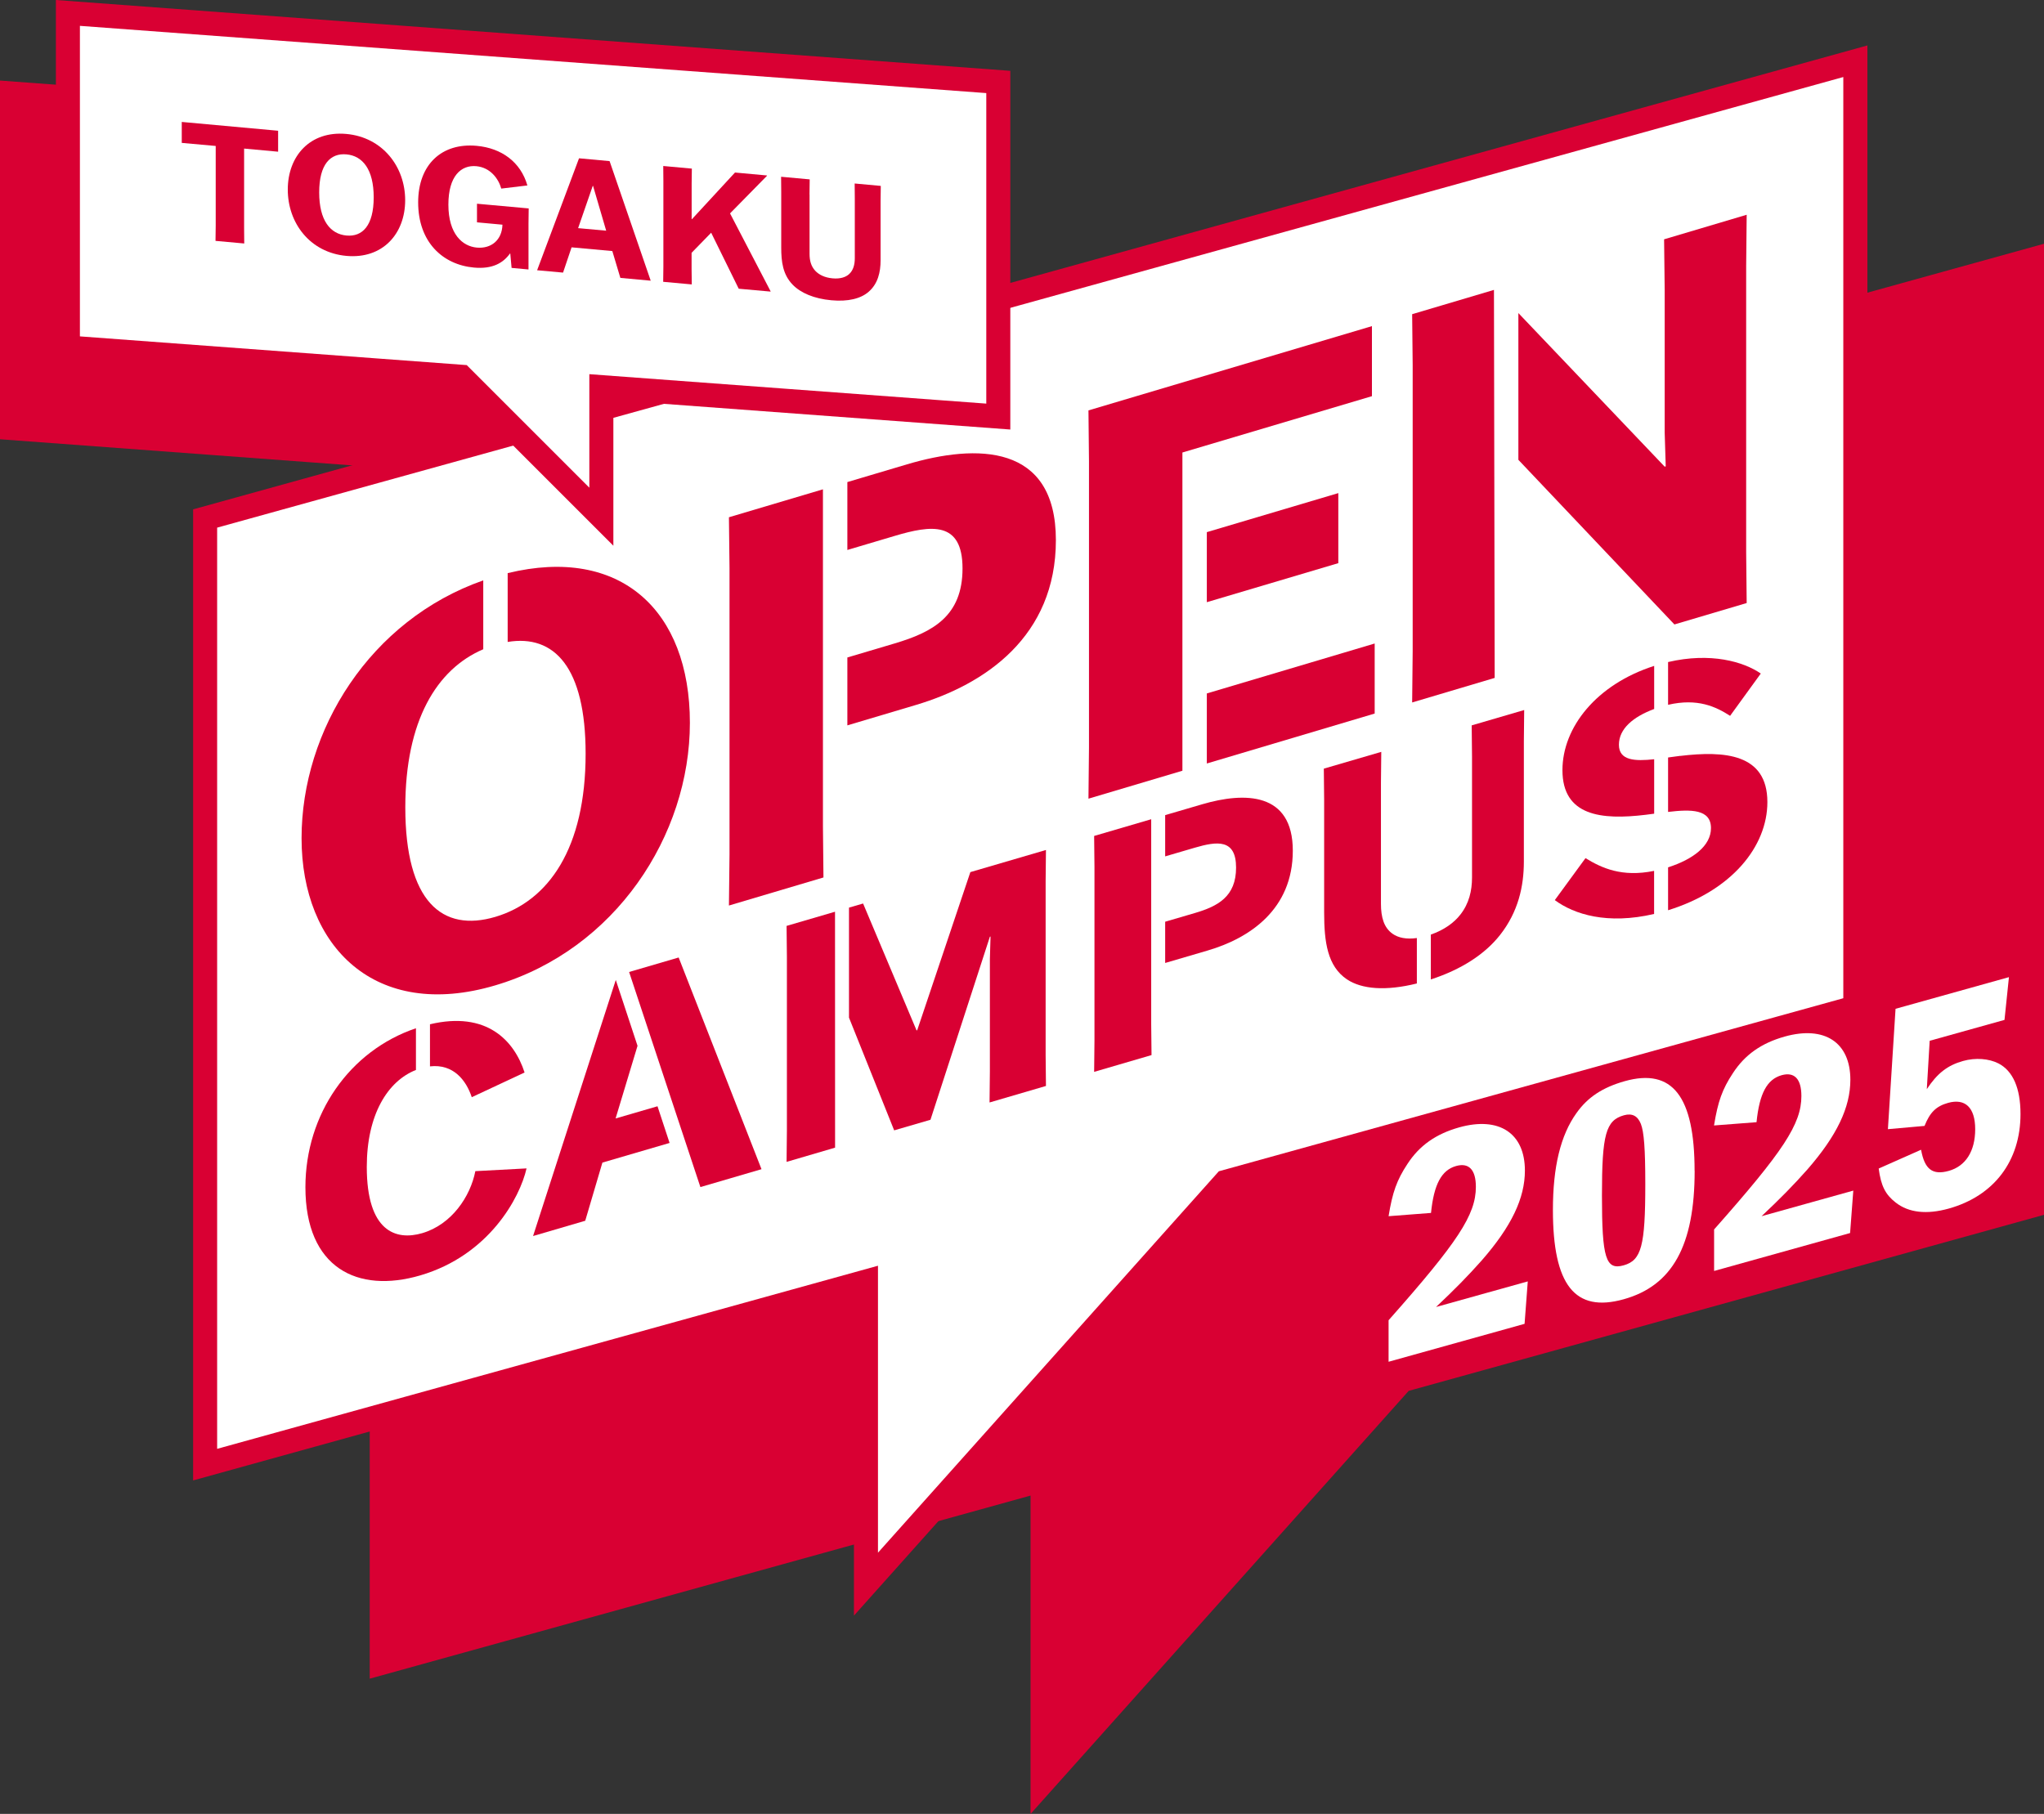
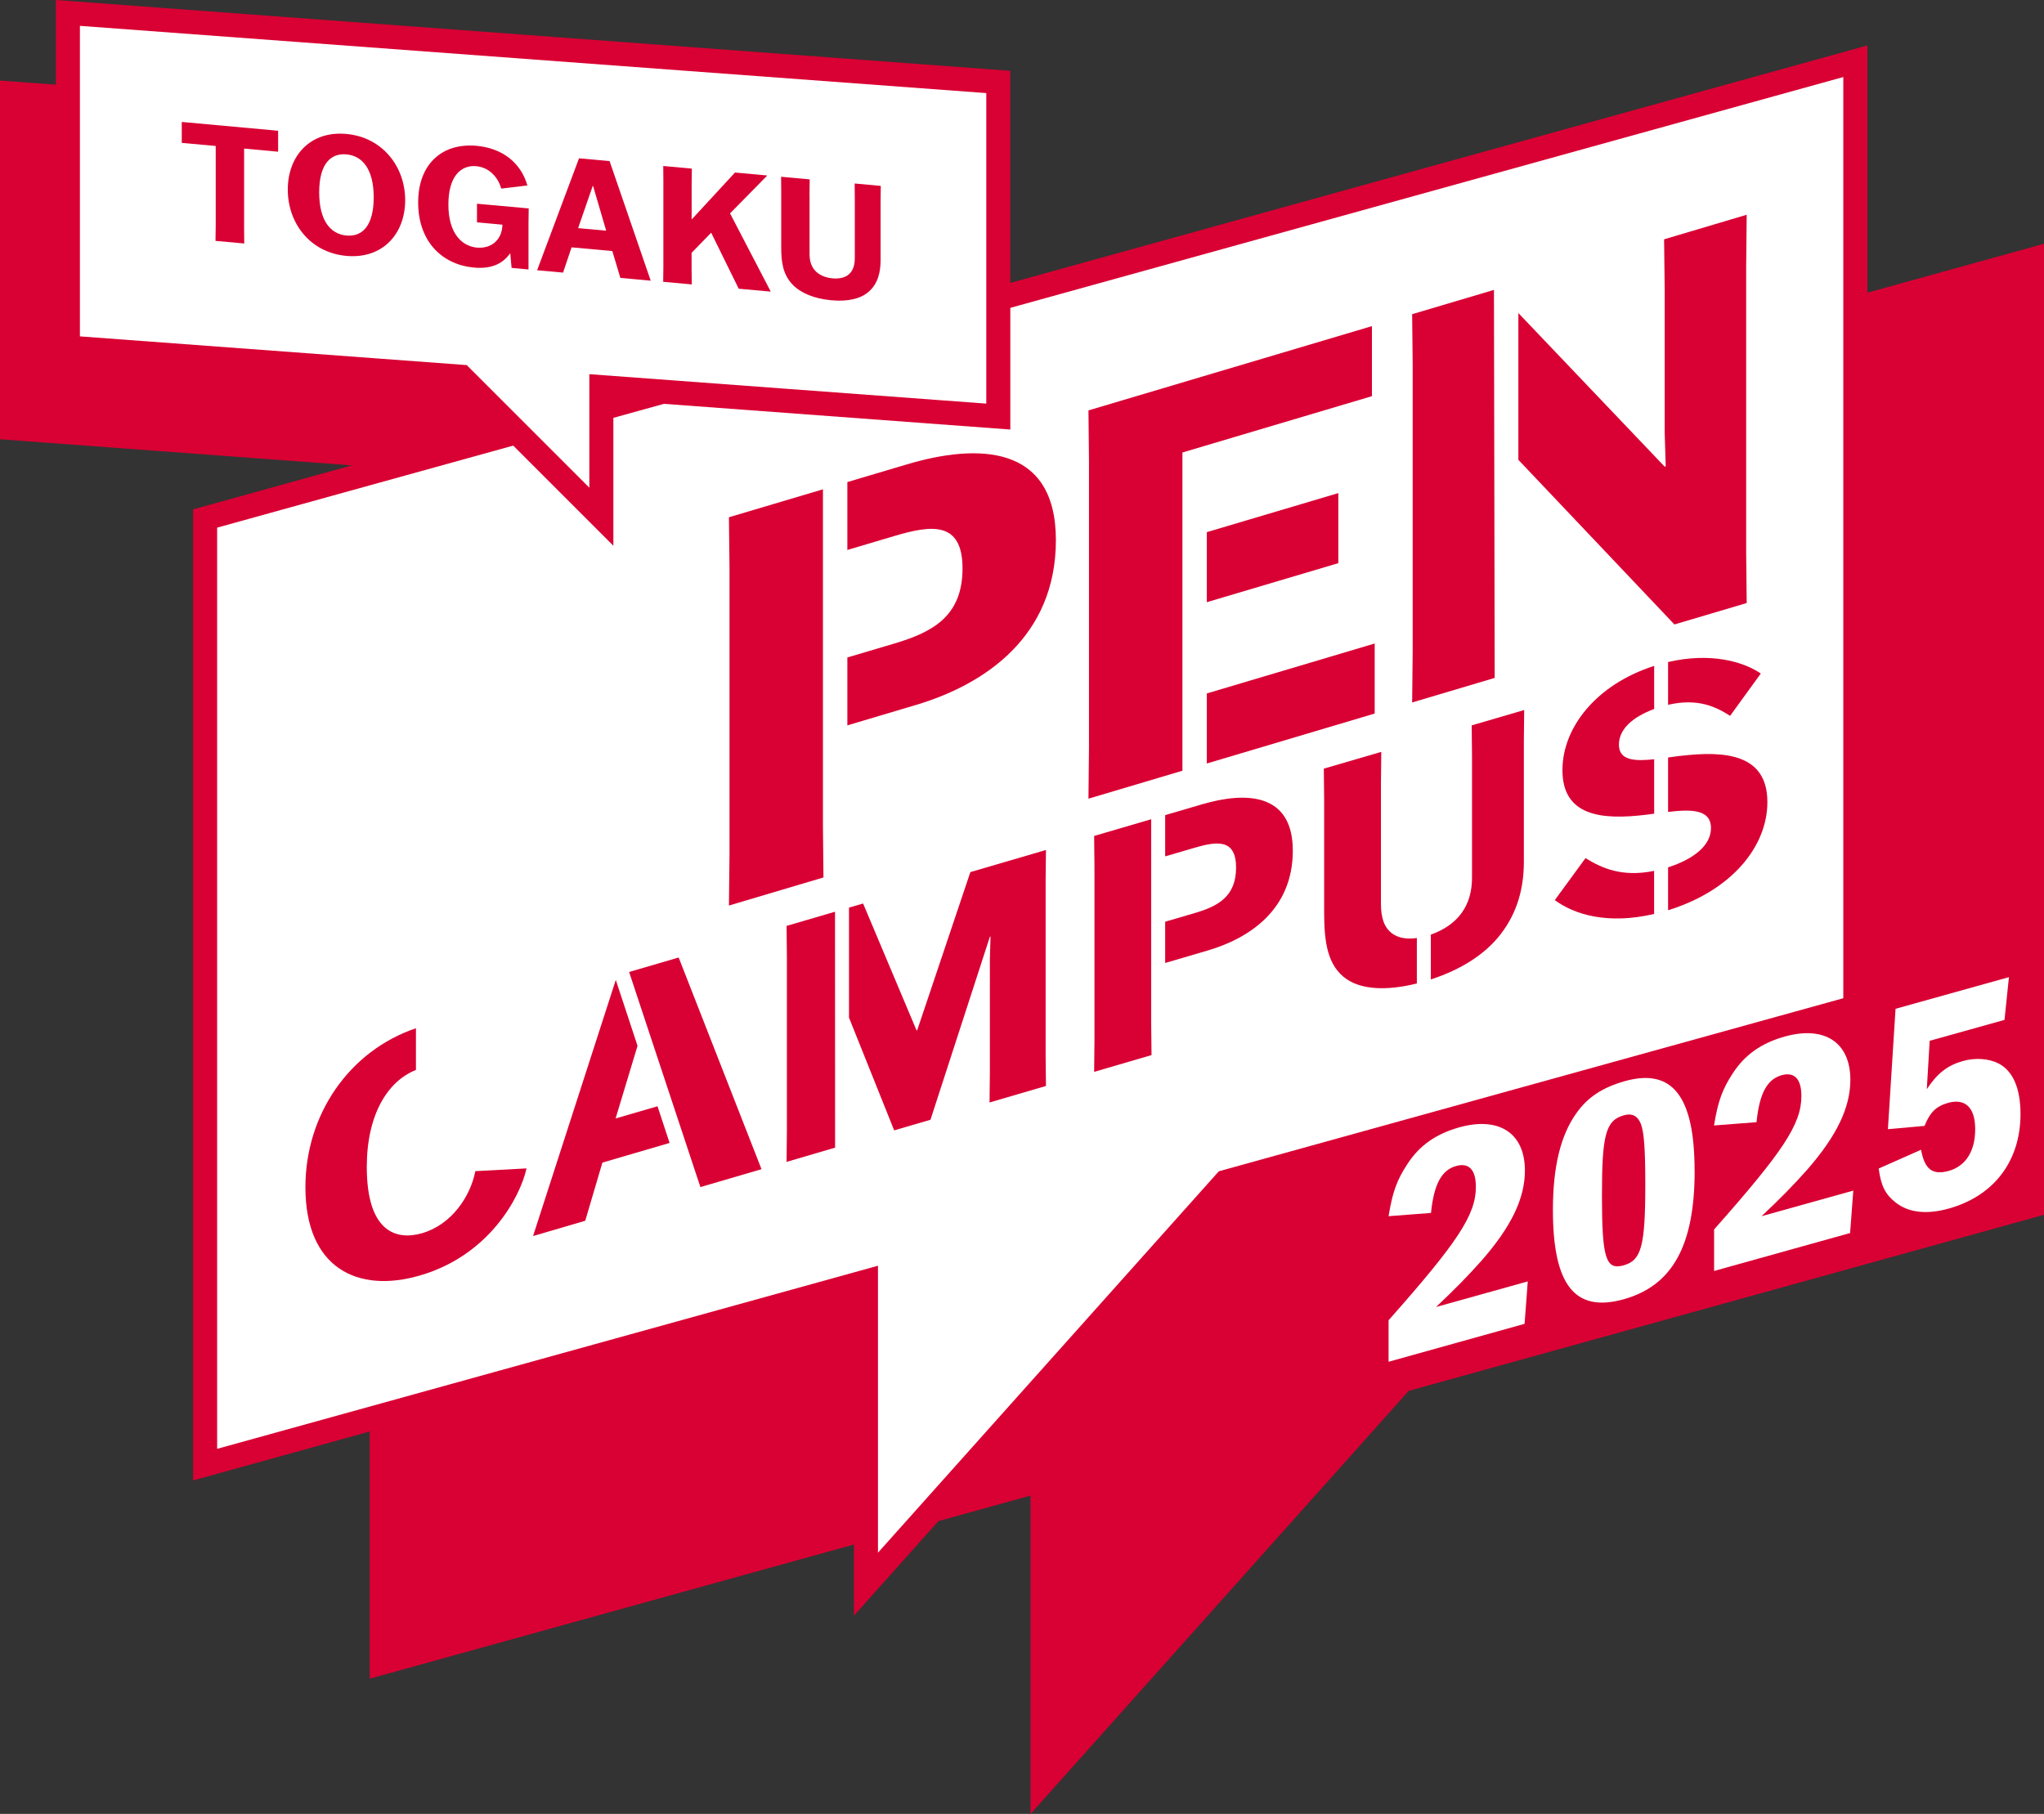
<svg xmlns="http://www.w3.org/2000/svg" id="b" viewBox="0 0 313.08 277.87">
  <rect x="0" y="0" width="313.08" height="277.87" fill="#333333" stroke="none" />
  <defs>
    <style>.e{fill:#d90033;}.f{fill:#fff;}</style>
  </defs>
  <g id="c">
    <g id="d">
      <polygon class="e" points="144.35 24.89 1.84 14.32 1.84 65.58 62.11 70.05 83.55 91.49 83.55 71.64 144.35 76.15 144.35 24.89" />
-       <polygon class="f" points="144.35 24.89 1.84 14.32 1.84 65.58 62.11 70.05 83.55 91.49 83.55 71.64 144.35 76.15 144.35 24.89" />
      <path class="e" d="M142.51,26.6l-60.8,60.45v-17.39l60.8,4.51V26.6ZM0,12.34l146.19,10.85v54.95l-60.8-4.51v22.31l-24.1-24.1L0,67.29V12.34Z" />
      <polygon class="e" points="214.75 211.44 159.69 273.06 159.69 226.7 58.47 254.75 58.47 109.81 311.24 39.76 311.24 184.7 214.75 211.44" />
      <polygon class="e" points="214.75 211.44 159.69 273.06 159.69 226.7 58.47 254.75 58.47 109.81 311.24 39.76 311.24 184.7 214.75 211.44" />
      <path class="e" d="M161.53,224.28v43.96l52.21-58.43,95.65-26.51V42.17L60.31,111.21v141.12l101.22-28.05ZM157.85,277.87v-48.76l-101.22,28.05V108.41L313.08,37.34v148.76l-97.31,26.97-57.92,64.81Z" />
      <polygon class="f" points="187.7 181.06 132.64 242.68 132.64 196.32 31.42 224.38 31.42 79.43 284.19 9.38 284.19 154.32 187.7 181.06" />
      <path class="e" d="M134.48,193.9v43.96l52.21-58.43,95.65-26.51V11.8L33.26,80.83v141.12l101.22-28.05ZM130.8,247.5v-48.76l-101.22,28.05V78.03L286.03,6.96v148.76l-97.31,26.97-57.92,64.81Z" />
      <path class="e" d="M184.17,123.2l-5.7,1.67v6.32l4.54-1.33c3.39-.99,6.32-1.39,6.32,3.05s-2.78,5.92-6.32,6.96l-4.54,1.33v6.32l6.51-1.91c6.42-1.88,13.04-6.29,13.04-15.29s-7.38-9.01-13.85-7.12" />
      <polygon class="e" points="176.33 154.47 176.33 154.48 176.33 125.5 167.59 128.06 167.64 132.79 167.64 159.43 167.59 164.2 176.38 161.63 176.33 156.89 176.33 154.47" />
      <path class="e" d="M217.02,143.7c-1.6.22-2.84-.03-3.73-.66-1.31-.93-1.77-2.51-1.77-4.59v-18.5l.05-4.77-8.8,2.57.05,4.74v17.29c0,4.55.51,8.24,3.49,10.25,2.28,1.52,5.97,1.81,10.71.63v-6.96Z" />
      <path class="e" d="M225.42,111.13l.05,4.74v18.55c0,2.02-.45,3.98-1.77,5.67-.97,1.26-2.5,2.37-4.54,3.08v6.87c4.63-1.5,8.28-3.85,10.61-6.82,2.78-3.54,3.64-7.44,3.64-11.23v-18.45l.05-4.77-8.04,2.35Z" />
      <polygon class="e" points="160.16 134.98 160.21 130.21 148.63 133.6 140.49 157.82 140.39 157.85 132.2 138.41 130.04 139.04 130.04 155.89 136.96 173.16 142.52 171.54 151.62 143.5 151.72 143.47 151.62 146.93 151.62 164.12 151.57 168.89 160.21 166.36 160.16 161.62 160.16 134.98" />
      <polygon class="e" points="127.9 139.67 120.48 141.84 120.53 146.58 120.53 173.22 120.48 177.99 127.91 175.81 127.9 139.67" />
-       <path class="e" d="M65.85,163.36c3.6-.41,5.55,2.13,6.41,4.72l8.09-3.78c-1.6-4.95-5.85-9.44-14.49-7.39v6.45Z" />
      <path class="e" d="M72.81,179.4c-.76,3.91-3.64,8.19-8.14,9.51-4.04,1.18-8.49-.25-8.49-10.15,0-8.03,3.21-13.15,7.53-14.85v-6.39c-10.18,3.44-16.93,13.17-16.93,24.35,0,12.39,7.99,16.32,17.59,13.51,10.52-3.08,15.27-11.9,16.28-16.39l-7.84.42Z" />
      <polygon class="e" points="107.28 181.85 116.64 179.11 103.95 146.68 96.36 148.9 107.28 181.85" />
      <polygon class="e" points="100.71 169.47 94.29 171.34 97.65 160.21 94.32 150.12 81.65 189.35 89.64 187.01 92.27 178.1 102.56 175.09 100.71 169.47" />
      <path class="e" d="M252.06,124.82c.43-.05.87-.11,1.31-.17v-8.34c-2.95.32-5.4.21-5.4-2.22s2.15-4.27,5.4-5.48v-6.6c-8.84,2.83-14.05,9.41-14.05,15.97,0,7.03,5.97,7.66,12.74,6.84" />
      <path class="e" d="M269.7,103.18c-2.64-1.82-7.68-3.28-14.2-1.76v6.55c4.53-1.05,7.32.29,9.5,1.69l4.7-6.48Z" />
      <path class="e" d="M257.36,115.79c-.61.07-1.24.16-1.86.25v8.34c3.52-.42,6.57-.43,6.57,2.48,0,2.71-2.74,4.78-6.57,6.01v6.57c9.72-3,15.21-9.75,15.21-16.57,0-7.43-6.57-7.88-13.35-7.07" />
      <path class="e" d="M253.36,133.41c-4.94,1.01-8.04-.44-10.51-1.95l-4.7,6.43c2.96,2.19,8.06,3.79,15.21,2.12v-6.6Z" />
      <path class="e" d="M138.94,71.13l-9.15,2.72v10.4l7.24-2.15c5.57-1.66,10.4-2.34,10.4,4.98s-4.58,9.76-10.4,11.49l-7.24,2.15v10.4l10.48-3.12c10.57-3.14,21.46-10.46,21.46-25.26s-12.15-14.77-22.79-11.61" />
      <polygon class="e" points="126.05 122.89 126.05 112.23 126.05 101.83 126.05 85.36 126.05 74.96 111.65 79.24 111.74 87.03 111.74 130.87 111.65 138.72 126.13 134.42 126.05 126.62 126.05 122.89" />
      <polygon class="e" points="204.99 75.54 184.85 81.52 184.85 92.25 204.99 86.27 204.99 75.54" />
      <polygon class="e" points="166.72 122.35 181.11 118.07 181.11 81.01 181.11 81.01 181.11 69.32 210.14 60.69 210.14 49.96 166.72 62.87 166.8 70.66 166.8 114.5 166.72 122.35" />
      <polygon class="e" points="184.85 106.23 184.85 116.96 210.56 109.31 210.56 98.58 184.85 106.23" />
      <polygon class="e" points="228.83 44.41 216.3 48.13 216.38 55.93 216.38 99.77 216.3 107.61 228.94 103.85 228.83 44.41" />
      <polygon class="e" points="267.46 40.74 267.54 32.9 254.89 36.66 254.98 44.45 254.98 66.25 255.14 71.44 254.98 71.49 232.57 47.96 232.57 70.44 256.47 95.66 267.54 92.38 267.46 84.58 267.46 40.74" />
-       <path class="e" d="M77.76,87.79v10.55c7.13-1.18,11.94,3.86,11.94,17.12,0,14.47-5.66,22.56-13.81,24.99-8.15,2.42-13.81-2.3-13.81-16.77,0-13.26,4.8-21.17,11.94-24.22v-10.55c-17.35,6.08-27.83,22.95-27.83,39.5s11.23,28.02,29.7,22.53c18.38-5.46,29.78-22.99,29.78-40.21s-10.63-27.14-27.91-22.93" />
      <polygon class="f" points="152.91 12.56 10.4 1.98 10.4 53.24 70.67 57.71 92.11 79.15 92.11 59.3 152.91 63.81 152.91 12.56" />
      <path class="e" d="M151.07,14.26L12.24,3.96v47.57l59.25,4.4,18.78,18.78v-17.39l60.8,4.51V14.26ZM8.56,0l146.19,10.85v54.95l-60.8-4.51v22.31l-24.1-24.1-61.29-4.55V0Z" />
      <polygon class="e" points="37.39 22.76 37.39 34.97 37.41 37.3 33.01 36.9 33.04 34.57 33.04 22.36 27.84 21.89 27.84 18.68 42.6 20.03 42.6 23.24 37.39 22.76" />
      <path class="e" d="M57.24,30.23c0-4.29-1.71-6.36-4.17-6.58-2.46-.23-4.18,1.53-4.18,5.82,0,4.32,1.71,6.38,4.17,6.61,2.46.23,4.18-1.53,4.18-5.85M44.08,29.03c0-5.11,3.4-9.02,8.98-8.51,5.56.51,9,5.04,9,10.15,0,5.14-3.45,9.04-9.01,8.53-5.58-.51-8.98-5.04-8.97-10.18" />
      <path class="e" d="M80.95,41.28l-2.59-.24-.2-2.2h-.05c-1.03,1.44-2.67,2.41-5.51,2.15-4.8-.44-8.55-3.91-8.55-9.99,0-5.81,3.63-9.15,8.96-8.66,3.82.35,6.74,2.48,7.77,6.07l-4,.48c-.43-1.53-1.68-3.23-3.82-3.43-2.31-.21-4.28,1.47-4.28,5.89,0,4.54,2.18,6.38,4.35,6.58,2.21.2,3.87-1.16,3.93-3.51l-3.9-.36v-2.85s7.92.72,7.92.72l-.03,2.33v7.02Z" />
      <path class="e" d="M88.55,34.95l4.3.39-2.01-6.86h-.05s-2.24,6.47-2.24,6.47ZM86.24,41.76l-3.97-.36,6.42-17.15,4.68.43,6.3,18.32-4.65-.43-1.23-4.11-6.24-.57-1.31,3.88Z" />
      <polygon class="e" points="101.61 40.84 101.61 27.76 101.59 25.43 105.97 25.83 105.94 28.16 105.94 33.57 105.99 33.57 112.58 26.43 117.48 26.88 117.48 26.93 111.82 32.69 118.03 44.62 118.03 44.67 113.15 44.23 108.93 35.65 105.93 38.73 105.93 41.23 105.96 43.57 101.58 43.17 101.61 40.84" />
      <path class="e" d="M124,29.81v9.08c0,1.02.22,1.88.87,2.59.58.62,1.46,1.05,2.64,1.16,1.16.11,2.01-.16,2.54-.64.65-.59.88-1.46.88-2.45v-9.11s-.02-2.33-.02-2.33l4,.37-.03,2.33v9.06c0,1.86-.43,3.61-1.82,4.82-1.23,1.08-3.2,1.54-5.71,1.31-2.67-.24-4.73-1.13-5.96-2.41-1.48-1.55-1.73-3.46-1.73-5.69v-8.49s-.02-2.33-.02-2.33l4.38.4-.03,2.33Z" />
      <path class="f" d="M212.69,186.31c.59-3.66,1.27-5.55,2.88-7.99,1.85-2.85,4.39-4.62,7.95-5.62,6.1-1.7,10.05.89,10.05,6.62,0,4.23-2.05,8.54-6.59,13.74-2.05,2.32-4.15,4.46-7.02,7.16l14.05-3.92-.49,6.5-20.83,5.81v-6.36c10.63-12,13.37-16.16,13.37-20.44,0-2.62-1.07-3.73-3.02-3.19-2.24.63-3.41,2.8-3.85,7.19l-6.49.5Z" />
      <path class="f" d="M245.37,183.11c0,9.66.59,11.49,3.32,10.73,2.73-.76,3.32-2.97,3.32-12.44,0-5.44-.2-8.01-.68-9.23-.49-1.22-1.32-1.67-2.59-1.32-2.78.78-3.37,2.93-3.37,12.26M259.57,179.35c0,11.46-3.41,17.61-10.88,19.69-7.46,2.08-10.83-2.17-10.83-13.68,0-6.61,1.17-11.45,3.61-14.85,1.71-2.42,4-3.93,7.41-4.89,7.27-2.03,10.68,2.31,10.68,13.73" />
      <path class="f" d="M262.54,172.4c.59-3.66,1.27-5.55,2.88-7.99,1.85-2.85,4.39-4.62,7.95-5.62,6.1-1.7,10.05.89,10.05,6.62,0,4.23-2.05,8.54-6.58,13.74-2.05,2.32-4.15,4.46-7.02,7.16l14.05-3.92-.49,6.5-20.83,5.81v-6.36c10.63-12,13.37-16.16,13.37-20.44,0-2.62-1.07-3.73-3.02-3.19-2.24.63-3.41,2.8-3.85,7.2l-6.49.5Z" />
      <path class="f" d="M307.71,149.69l-.68,6.55-11.46,3.2-.44,7.41c1.61-2.44,3.17-3.65,5.56-4.32,1.9-.53,3.95-.37,5.42.38,2.2,1.14,3.37,3.77,3.37,7.75,0,7.19-4.05,12.54-10.98,14.48-3.37.94-6.15.65-8.15-.93-1.56-1.22-2.24-2.53-2.59-5.2l6.49-2.88c.54,3.01,1.76,3.93,4.24,3.24,2.59-.72,4.05-3.02,4.05-6.38s-1.56-4.76-4.15-4.04c-1.85.52-2.78,1.46-3.61,3.53l-5.61.5,1.17-18.44,17.37-4.85Z" />
    </g>
  </g>
</svg>